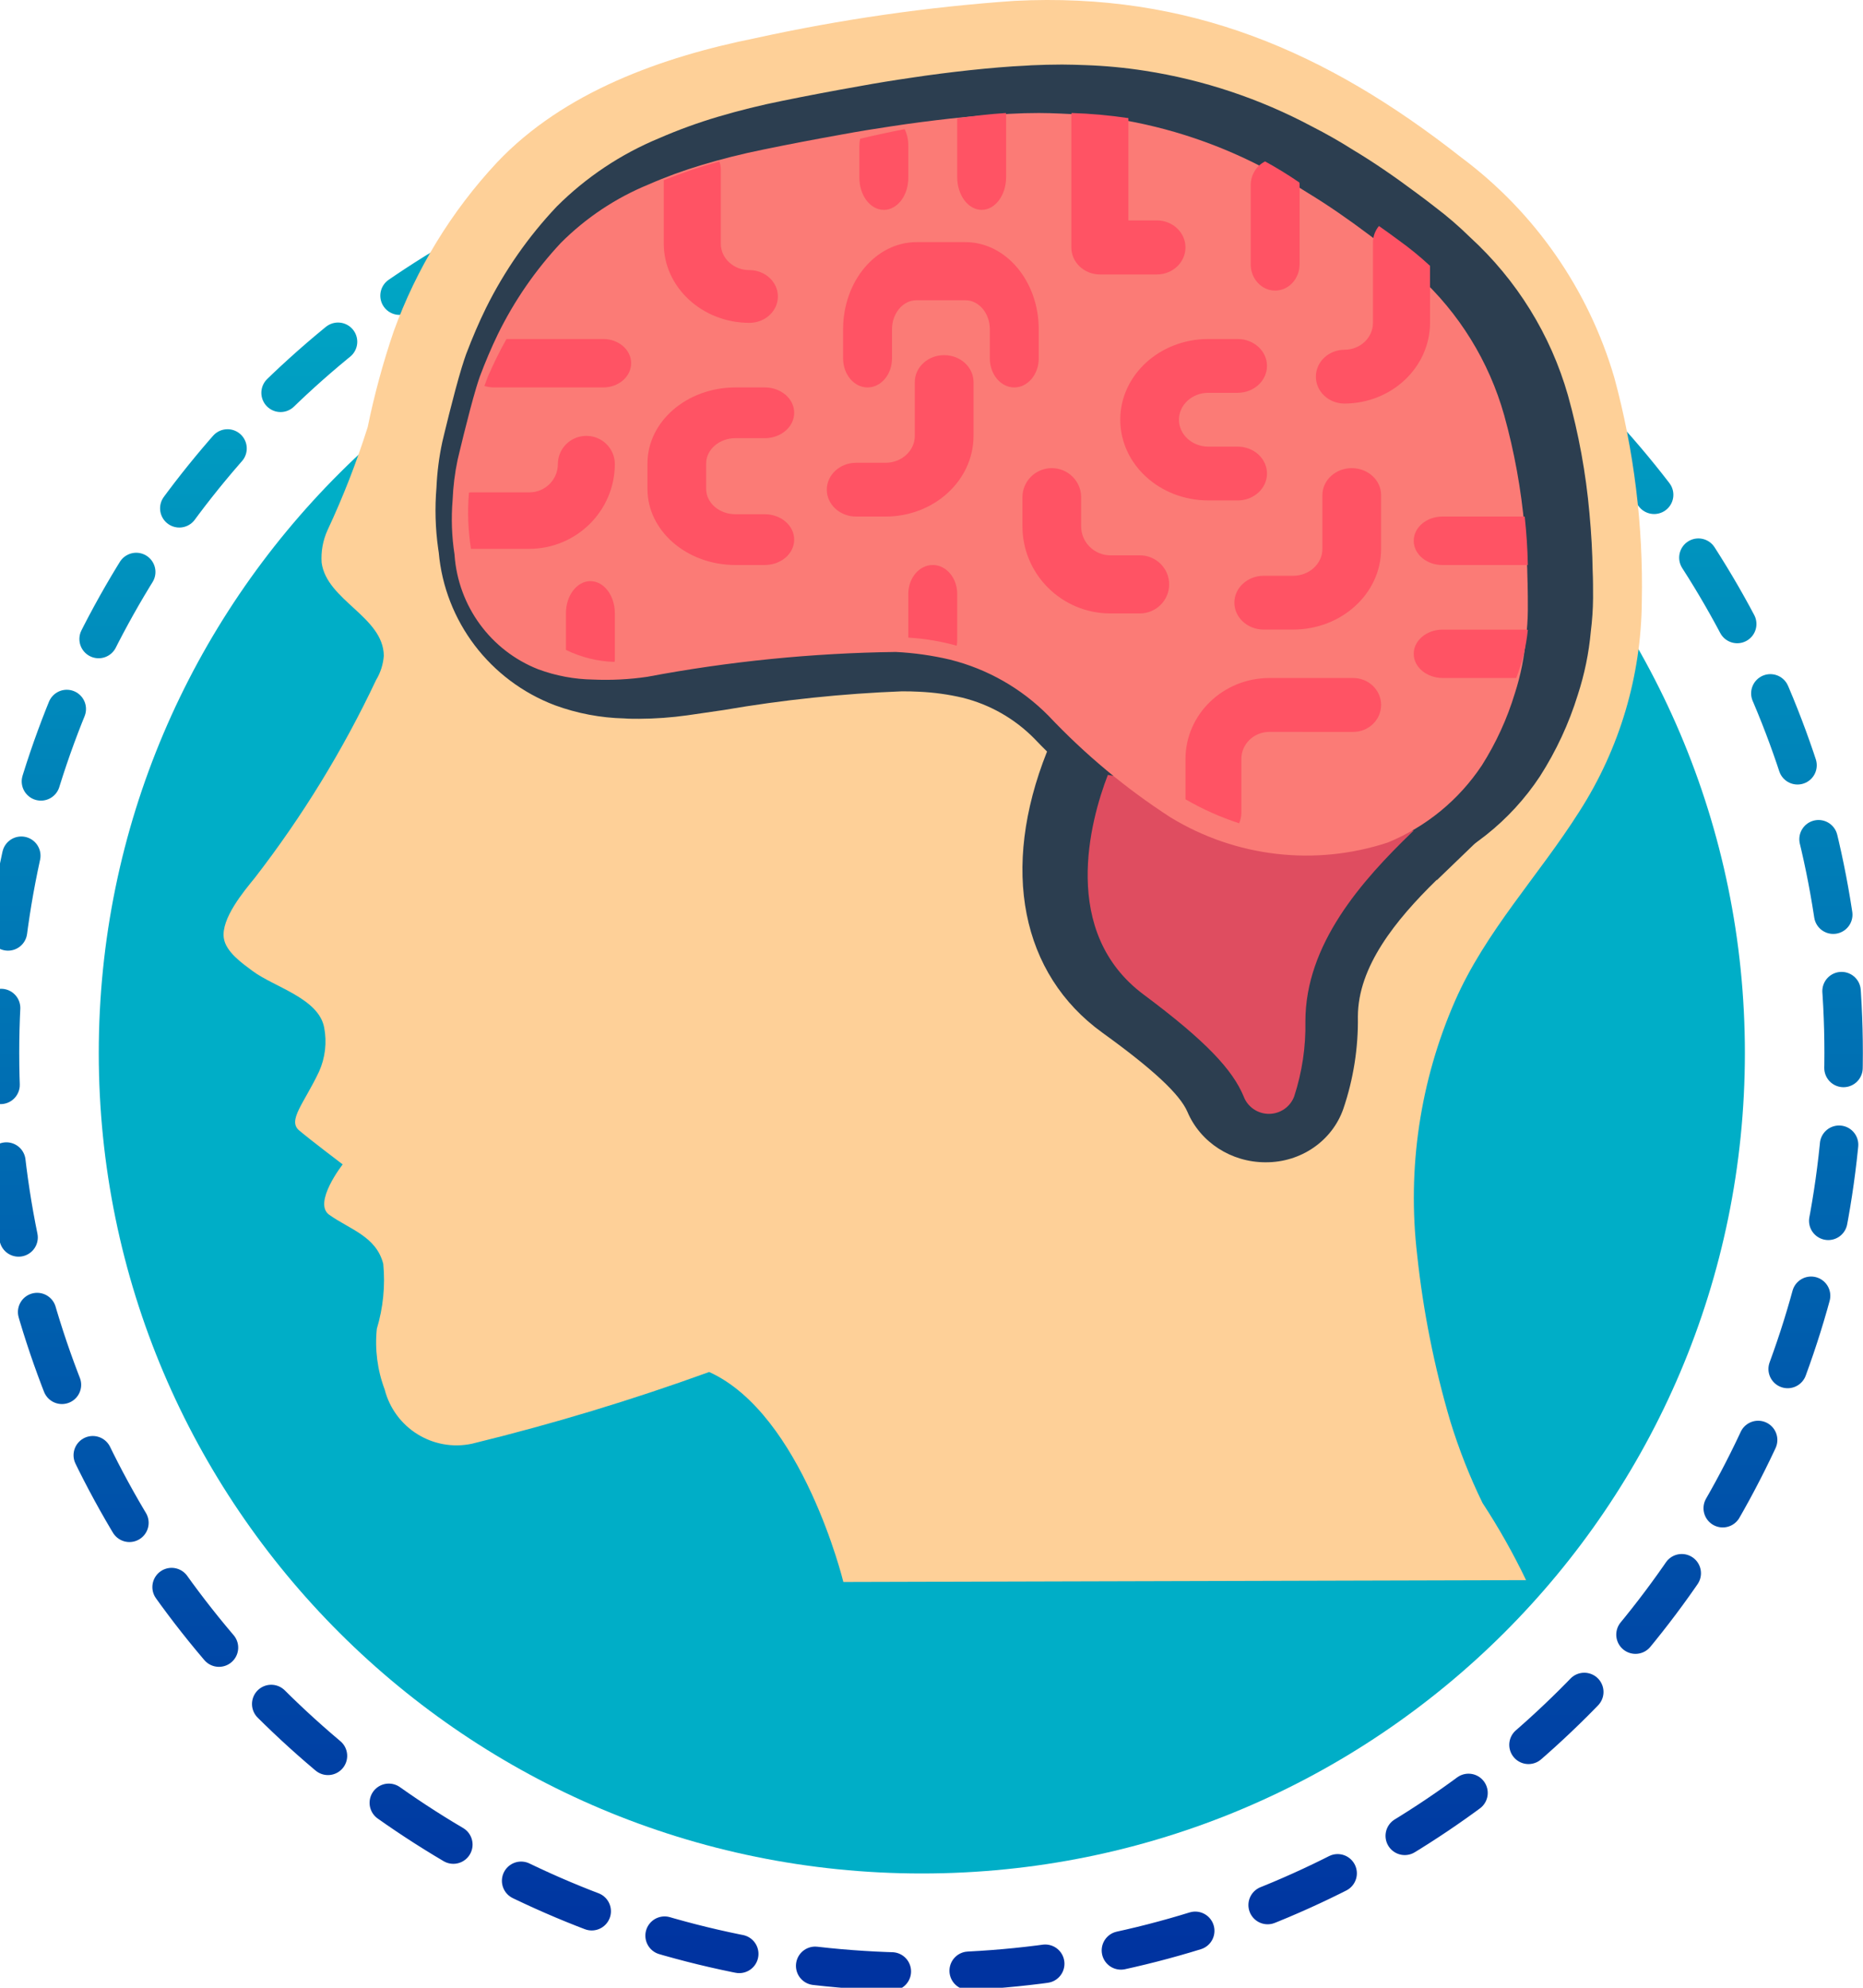
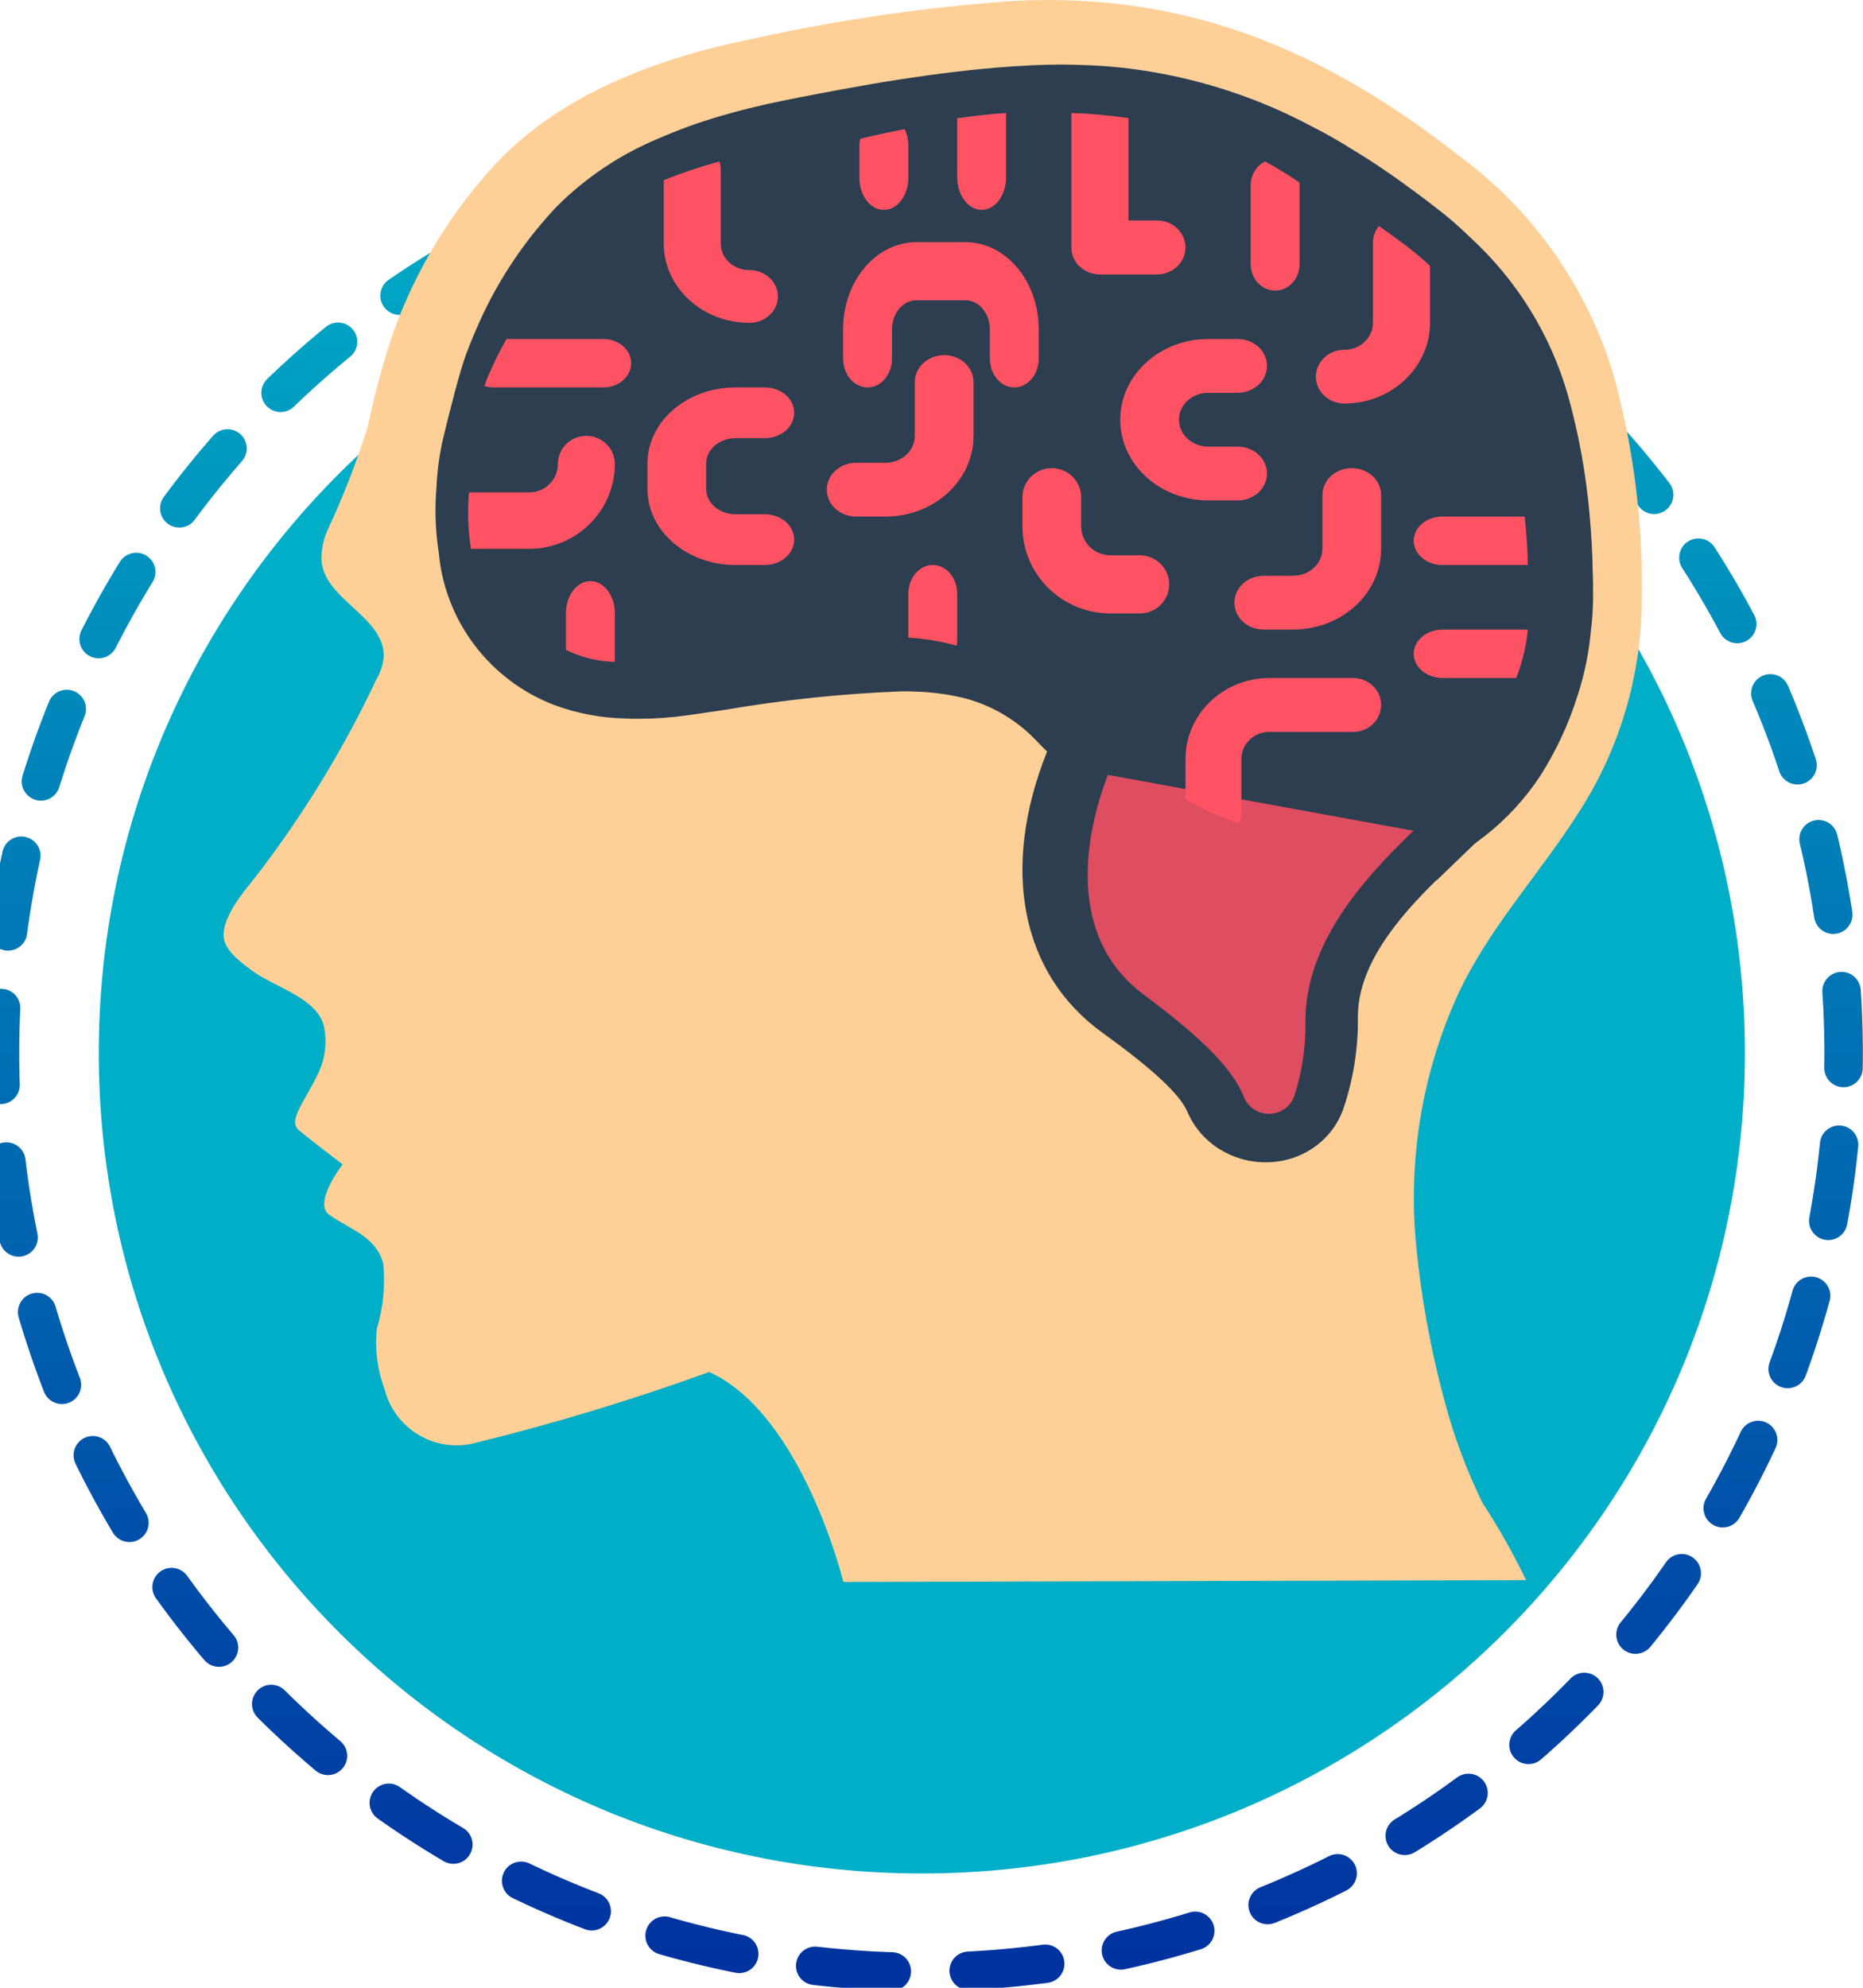
<svg xmlns="http://www.w3.org/2000/svg" width="75" height="80" viewBox="0 0 75 80">
  <defs>
    <linearGradient id="uqih4406ta" x1="50%" x2="50%" y1="0%" y2="100%">
      <stop offset="0%" stop-color="#00AEC7" />
      <stop offset="100%" stop-color="#0033A0" />
    </linearGradient>
  </defs>
  <g fill="none" fill-rule="evenodd">
    <g>
      <path stroke="url(#uqih4406ta)" stroke-dasharray="3.095" stroke-linecap="round" stroke-linejoin="round" stroke-width="1.548" d="M37.11.394c20.495 0 37.11 16.559 37.11 36.985S57.606 74.363 37.11 74.363 0 57.805 0 37.38C0 16.953 16.615.394 37.11.394" transform="translate(0 5)" />
      <path fill="#00AEC7" d="M37.11 4.357c18.3 0 33.135 14.785 33.135 33.022 0 18.238-14.835 33.022-33.135 33.022-18.299 0-33.134-14.784-33.134-33.022 0-18.237 14.835-33.022 33.134-33.022" transform="translate(0 5)" />
    </g>
    <g fill-rule="nonzero">
      <path fill="#FED098" d="M19.55 55.218c3.756 1.702 5.402 8.452 5.402 8.452l27.484-.075c-.515-1.072-1.1-2.11-1.752-3.104-.519-1.063-.953-2.166-1.3-3.297-.644-2.183-1.09-4.42-1.332-6.684-.408-3.477.116-7 1.516-10.209 1.234-2.821 3.377-5.056 5.012-7.64 1.62-2.521 2.492-5.452 2.515-8.452.062-3.038-.31-6.069-1.104-9.002-1.038-3.552-3.205-6.668-6.17-8.875C44.39 2.064 38.85-.323 31.837.035c-3.51.245-6.998.747-10.435 1.502-3.744.755-7.707 2.158-10.394 5.001-1.833 1.963-3.249 4.279-4.162 6.807-.428 1.257-.776 2.54-1.043 3.842-.448 1.419-.989 2.807-1.62 4.155-.185.41-.266.859-.235 1.307.21 1.52 2.484 2.173 2.503 3.74-.025.345-.13.68-.31.977-1.333 2.823-2.969 5.49-4.878 7.958-.452.554-1.367 1.647-1.253 2.43.08.557.747 1.02 1.157 1.325.877.653 2.66 1.098 2.883 2.275.115.6.043 1.22-.207 1.776-.606 1.281-1.277 1.964-.8 2.366.476.402 1.752 1.367 1.752 1.367s-1.213 1.552-.541 2.028c.832.593 1.892.866 2.175 1.976.084.88-.004 1.767-.259 2.613-.085.828.023 1.664.316 2.442.399 1.554 1.949 2.517 3.514 2.183 3.234-.789 6.422-1.753 9.55-2.887" transform="translate(9)" />
      <path fill="#2C3E50" d="M41.946 46.778c-1.38 0-2.621-.802-3.143-2.03-.304-.708-1.392-1.72-3.419-3.182-3.28-2.364-4.116-6.593-2.235-11.313l.67-1.666 18.688 3.307-3.658 3.525h-.018c-1.652 1.615-3.166 3.489-3.166 5.502.018 1.257-.179 2.507-.584 3.701-.448 1.295-1.711 2.165-3.13 2.156h-.005z" transform="translate(9)" />
      <path fill="#2C3E50" d="M44.115 35.733c-1.293.003-2.577-.205-3.802-.617-.87-.293-1.705-.678-2.492-1.148-1.9-1.203-3.644-2.632-5.195-4.256-.79-.797-1.785-1.361-2.877-1.632-.57-.133-1.151-.213-1.736-.24-.216-.012-.458-.017-.701-.017-2.404.093-4.799.344-7.17.752l-1.47.214c-.643.09-1.293.137-1.944.14-.204 0-.402 0-.594-.015-.955-.022-1.9-.202-2.796-.53-2.614-.992-4.43-3.38-4.675-6.15l-.023-.153c-.115-.815-.138-1.64-.069-2.46.027-.616.105-1.23.235-1.833.029-.122.45-1.907.78-2.989.076-.242.127-.403.178-.542.26-.686.528-1.306.803-1.865.741-1.493 1.7-2.868 2.846-4.08 1.18-1.178 2.58-2.112 4.123-2.75.767-.334 1.555-.621 2.357-.859.848-.252 1.729-.471 2.627-.65 1-.204 2.046-.402 3.105-.588.658-.121 1.342-.232 2.026-.331.796-.122 1.592-.222 2.4-.31.779-.082 1.533-.15 2.288-.184.046 0 .108-.009.174-.012.418-.018.837-.03 1.243-.03.324 0 .639.013.945.023.803.028 1.603.104 2.396.228 2.35.365 4.62 1.122 6.715 2.239.569.29 1.122.603 1.668.95.768.46 1.612 1.032 2.531 1.718.257.188.51.381.774.587.49.37.956.773 1.394 1.203 1.88 1.72 3.246 3.924 3.944 6.368.432 1.548.722 3.132.864 4.733.077.83.119 1.587.13 2.325.016.34.016.716.016 1.102-.004.447-.034.893-.09 1.336-.078.869-.254 1.726-.525 2.556-.357 1.156-.87 2.258-1.523 3.278-1.189 1.799-2.922 3.175-4.95 3.93-1.28.36-2.603.548-3.933.56h.003z" transform="translate(9)" />
      <path fill="#DF4D60" d="M35.6 31.186c-.716 1.852-1.931 6.334 1.443 8.844 2.525 1.881 3.58 3.033 4.022 4.094.157.424.564.705 1.018.705.455 0 .862-.281 1.019-.705.317-.974.47-1.993.45-3.017 0-3.102 2.256-5.655 4.328-7.648.011 0 .022-.011.033-.022L35.6 31.186z" transform="translate(9)" />
-       <path fill="#FB7B76" d="M52.496 23.448c-.01-.756-.055-1.501-.121-2.224-.136-1.526-.41-3.037-.82-4.513-.611-2.165-1.815-4.114-3.474-5.626-.386-.381-.796-.738-1.228-1.067-.254-.2-.498-.39-.752-.578-.83-.623-1.649-1.19-2.457-1.68-.52-.333-1.029-.622-1.549-.889-1.93-1.041-4.02-1.748-6.185-2.09-.729-.116-1.464-.186-2.202-.21-.288-.012-.586-.023-.885-.023-.387 0-.786.011-1.184.033-.055 0-.11.011-.166.011-.73.034-1.46.1-2.202.178-.797.09-1.582.19-2.379.312-.675.1-1.35.21-2.014.333-1.062.19-2.113.39-3.131.6-.885.178-1.715.39-2.49.623-.734.219-1.455.482-2.157.79-1.316.54-2.512 1.338-3.519 2.345-1.02 1.09-1.875 2.327-2.534 3.669-.265.545-.509 1.123-.73 1.712-.044.122-.089.267-.144.445-.32 1.067-.752 2.913-.752 2.913-.112.53-.178 1.07-.2 1.612-.061.734-.035 1.473.078 2.201v.011c.145 2.06 1.459 3.853 3.375 4.603.706.26 1.45.399 2.202.411.728.032 1.458-.005 2.18-.111 3.299-.622 6.645-.956 10.002-1 .738.036 1.472.14 2.191.31 1.501.375 2.871 1.155 3.961 2.258 1.469 1.556 3.118 2.93 4.913 4.09 2.628 1.603 5.82 1.972 8.741 1.013 1.548-.632 2.87-1.717 3.796-3.113.571-.902 1.018-1.879 1.327-2.902.232-.718.381-1.46.443-2.212.048-.373.074-.748.077-1.123 0-.378 0-.745-.01-1.112z" transform="translate(9)" />
      <path fill="#FF5364" d="M15.752 18.679c-.005 1.881-1.543 3.405-3.441 3.41H9.959v-.01c-.117-.745-.144-1.5-.08-2.252.045-.01.092-.013.138-.011h2.294c.633 0 1.147-.51 1.147-1.137 0-.628.514-1.137 1.147-1.137.634 0 1.147.509 1.147 1.137zM15.752 24.683v1.825c.001.044-.002.087-.01.13-.669-.015-1.33-.177-1.959-.48v-1.475c0-.714.44-1.294.985-1.294.543 0 .984.58.984 1.294zM21.79 22.74h-1.18c-1.958 0-3.545-1.372-3.545-3.063v-1.021c0-1.692 1.587-3.063 3.544-3.063h1.182c.652 0 1.181.457 1.181 1.02 0 .565-.529 1.022-1.181 1.022h-1.182c-.652 0-1.181.457-1.181 1.02v1.022c0 .563.529 1.02 1.181 1.02h1.182c.652 0 1.181.458 1.181 1.021 0 .564-.529 1.021-1.181 1.021zM16.409 14.618c0 .538-.503.975-1.123.975h-4.403c-.13 0-.26-.02-.382-.059.057-.156.102-.282.146-.39.225-.516.472-1.023.742-1.5h3.897c.62 0 1.123.436 1.123.974zM22.316 11.932c0 .587-.515 1.062-1.149 1.062-1.9-.005-3.44-1.428-3.446-3.185V7.251c.73-.294 1.477-.545 2.24-.754.037.106.056.217.057.33v2.982c0 .586.515 1.062 1.149 1.062s1.149.475 1.149 1.061zM26.648 20.79h-1.182c-.652 0-1.181-.484-1.181-1.082 0-.599.529-1.083 1.181-1.083h1.182c.652 0 1.18-.485 1.18-1.083v-2.166c0-.598.53-1.083 1.182-1.083.653 0 1.182.485 1.182 1.083v2.166c0 1.794-1.587 3.248-3.544 3.248z" transform="translate(9)" />
      <path fill="#FF5364" d="M31.833 15.593c-.544 0-.985-.524-.985-1.17v-1.17c0-.645-.44-1.169-.984-1.169h-1.97c-.543 0-.984.524-.984 1.17v1.17c0 .645-.44 1.169-.984 1.169s-.985-.524-.985-1.17v-1.17c0-1.937 1.322-3.508 2.954-3.508h1.969c1.63 0 2.953 1.571 2.953 3.509v1.17c0 .645-.44 1.169-.984 1.169zM27.566 5.868v1.289c0 .712-.44 1.29-.984 1.29s-.985-.578-.985-1.29v-1.29c0-.095.01-.19.03-.283.59-.141 1.191-.27 1.792-.386.098.199.15.432.147.67zM31.504 4.627v2.502c0 .727-.44 1.317-.984 1.317s-.985-.59-.985-1.317V4.76c.66-.093 1.31-.172 1.96-.211.007.025.01.052.01.079zM38.724 9.958c0 .6-.514 1.087-1.148 1.087h-2.297c-.635 0-1.149-.487-1.149-1.087V4.624c-.002-.026.002-.052.012-.076.765.024 1.529.093 2.285.206v4.118h1.149c.634 0 1.148.486 1.148 1.086zM29.535 23.904v1.863c0 .074-.007.148-.02.22-.64-.178-1.292-.287-1.949-.325v-1.758c0-.643.441-1.165.985-1.165s.984.522.984 1.165zM36.886 24.689h-1.181c-1.957 0-3.544-1.571-3.544-3.509v-1.17c0-.645.529-1.169 1.181-1.169.653 0 1.182.524 1.182 1.17v1.17c0 .645.529 1.169 1.181 1.169h1.181c.653 0 1.182.523 1.182 1.17 0 .645-.53 1.169-1.182 1.169zM40.824 20.14h-1.18c-1.958 0-3.545-1.454-3.545-3.248 0-1.794 1.587-3.248 3.544-3.248h1.181c.653 0 1.182.484 1.182 1.082 0 .599-.529 1.083-1.182 1.083h-1.18c-.653 0-1.182.485-1.182 1.083s.529 1.083 1.181 1.083h1.181c.653 0 1.182.485 1.182 1.083s-.529 1.083-1.182 1.083zM43.318 7.46v3.176c0 .585-.44 1.059-.984 1.059s-.984-.474-.984-1.059V7.46c0-.416.228-.792.58-.963.463.254.916.53 1.378.847.009.038.012.077.01.116zM48.57 10.698v2.296c-.006 1.792-1.546 3.243-3.446 3.248-.635 0-1.15-.484-1.15-1.082 0-.598.515-1.083 1.15-1.083.634 0 1.148-.485 1.148-1.083V9.756c0-.239.086-.471.241-.66.265.184.517.368.781.563.448.32.874.668 1.275 1.04zM43.056 25.338h-1.181c-.653 0-1.182-.485-1.182-1.083s.53-1.082 1.182-1.082h1.181c.653 0 1.181-.485 1.181-1.083v-2.166c0-.598.53-1.083 1.182-1.083.652 0 1.181.485 1.181 1.083v2.166c0 1.794-1.587 3.248-3.544 3.248zM46.6 28.372c0 .6-.503 1.085-1.125 1.085H42.1c-.622 0-1.125.486-1.125 1.085v2.17c-.001.145-.032.289-.09.423-.754-.247-1.479-.57-2.16-.966v-1.627c.005-1.795 1.513-3.25 3.375-3.255h3.375c.299 0 .585.115.796.318.21.204.33.48.33.767zM52.507 22.74h-3.443c-.635 0-1.151-.437-1.151-.975s.516-.975 1.151-.975h3.317c.069.634.115 1.287.126 1.95zM52.507 25.349c-.065.659-.222 1.31-.467 1.938h-2.958c-.646 0-1.169-.436-1.169-.974s.523-.974 1.17-.974h3.26c.056-.002.11.001.164.01z" transform="translate(9)" />
    </g>
  </g>
</svg>